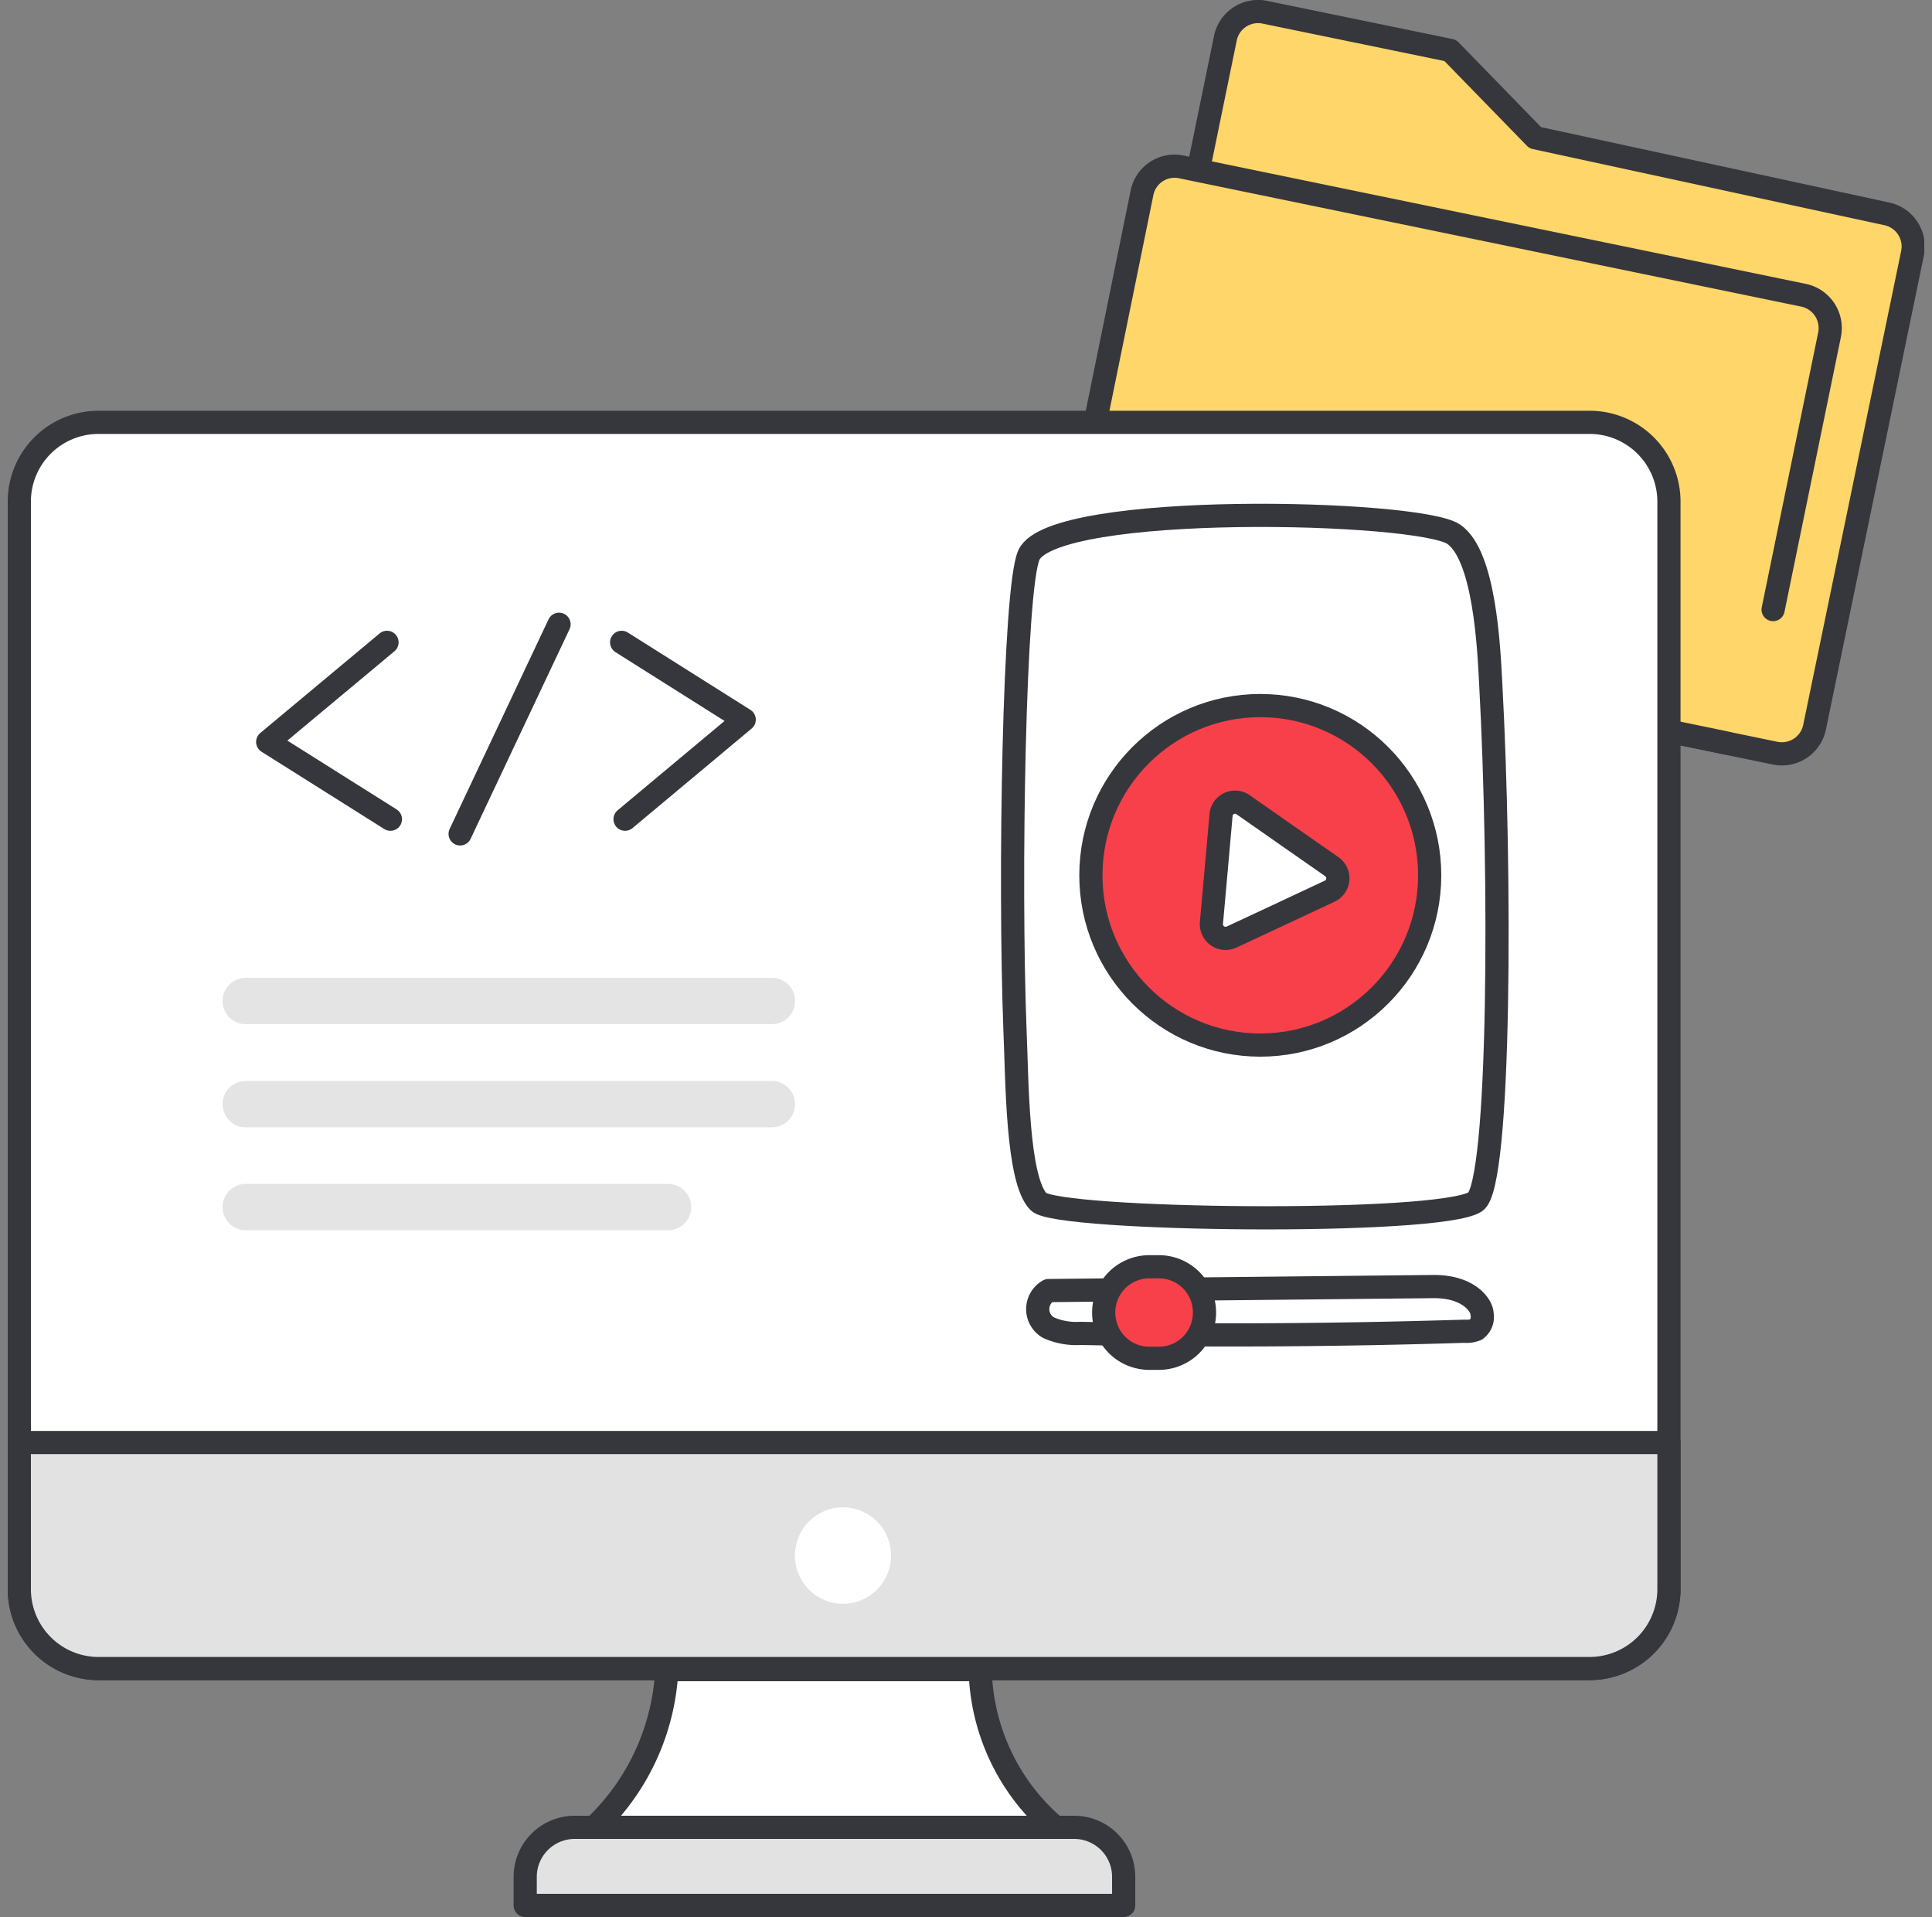
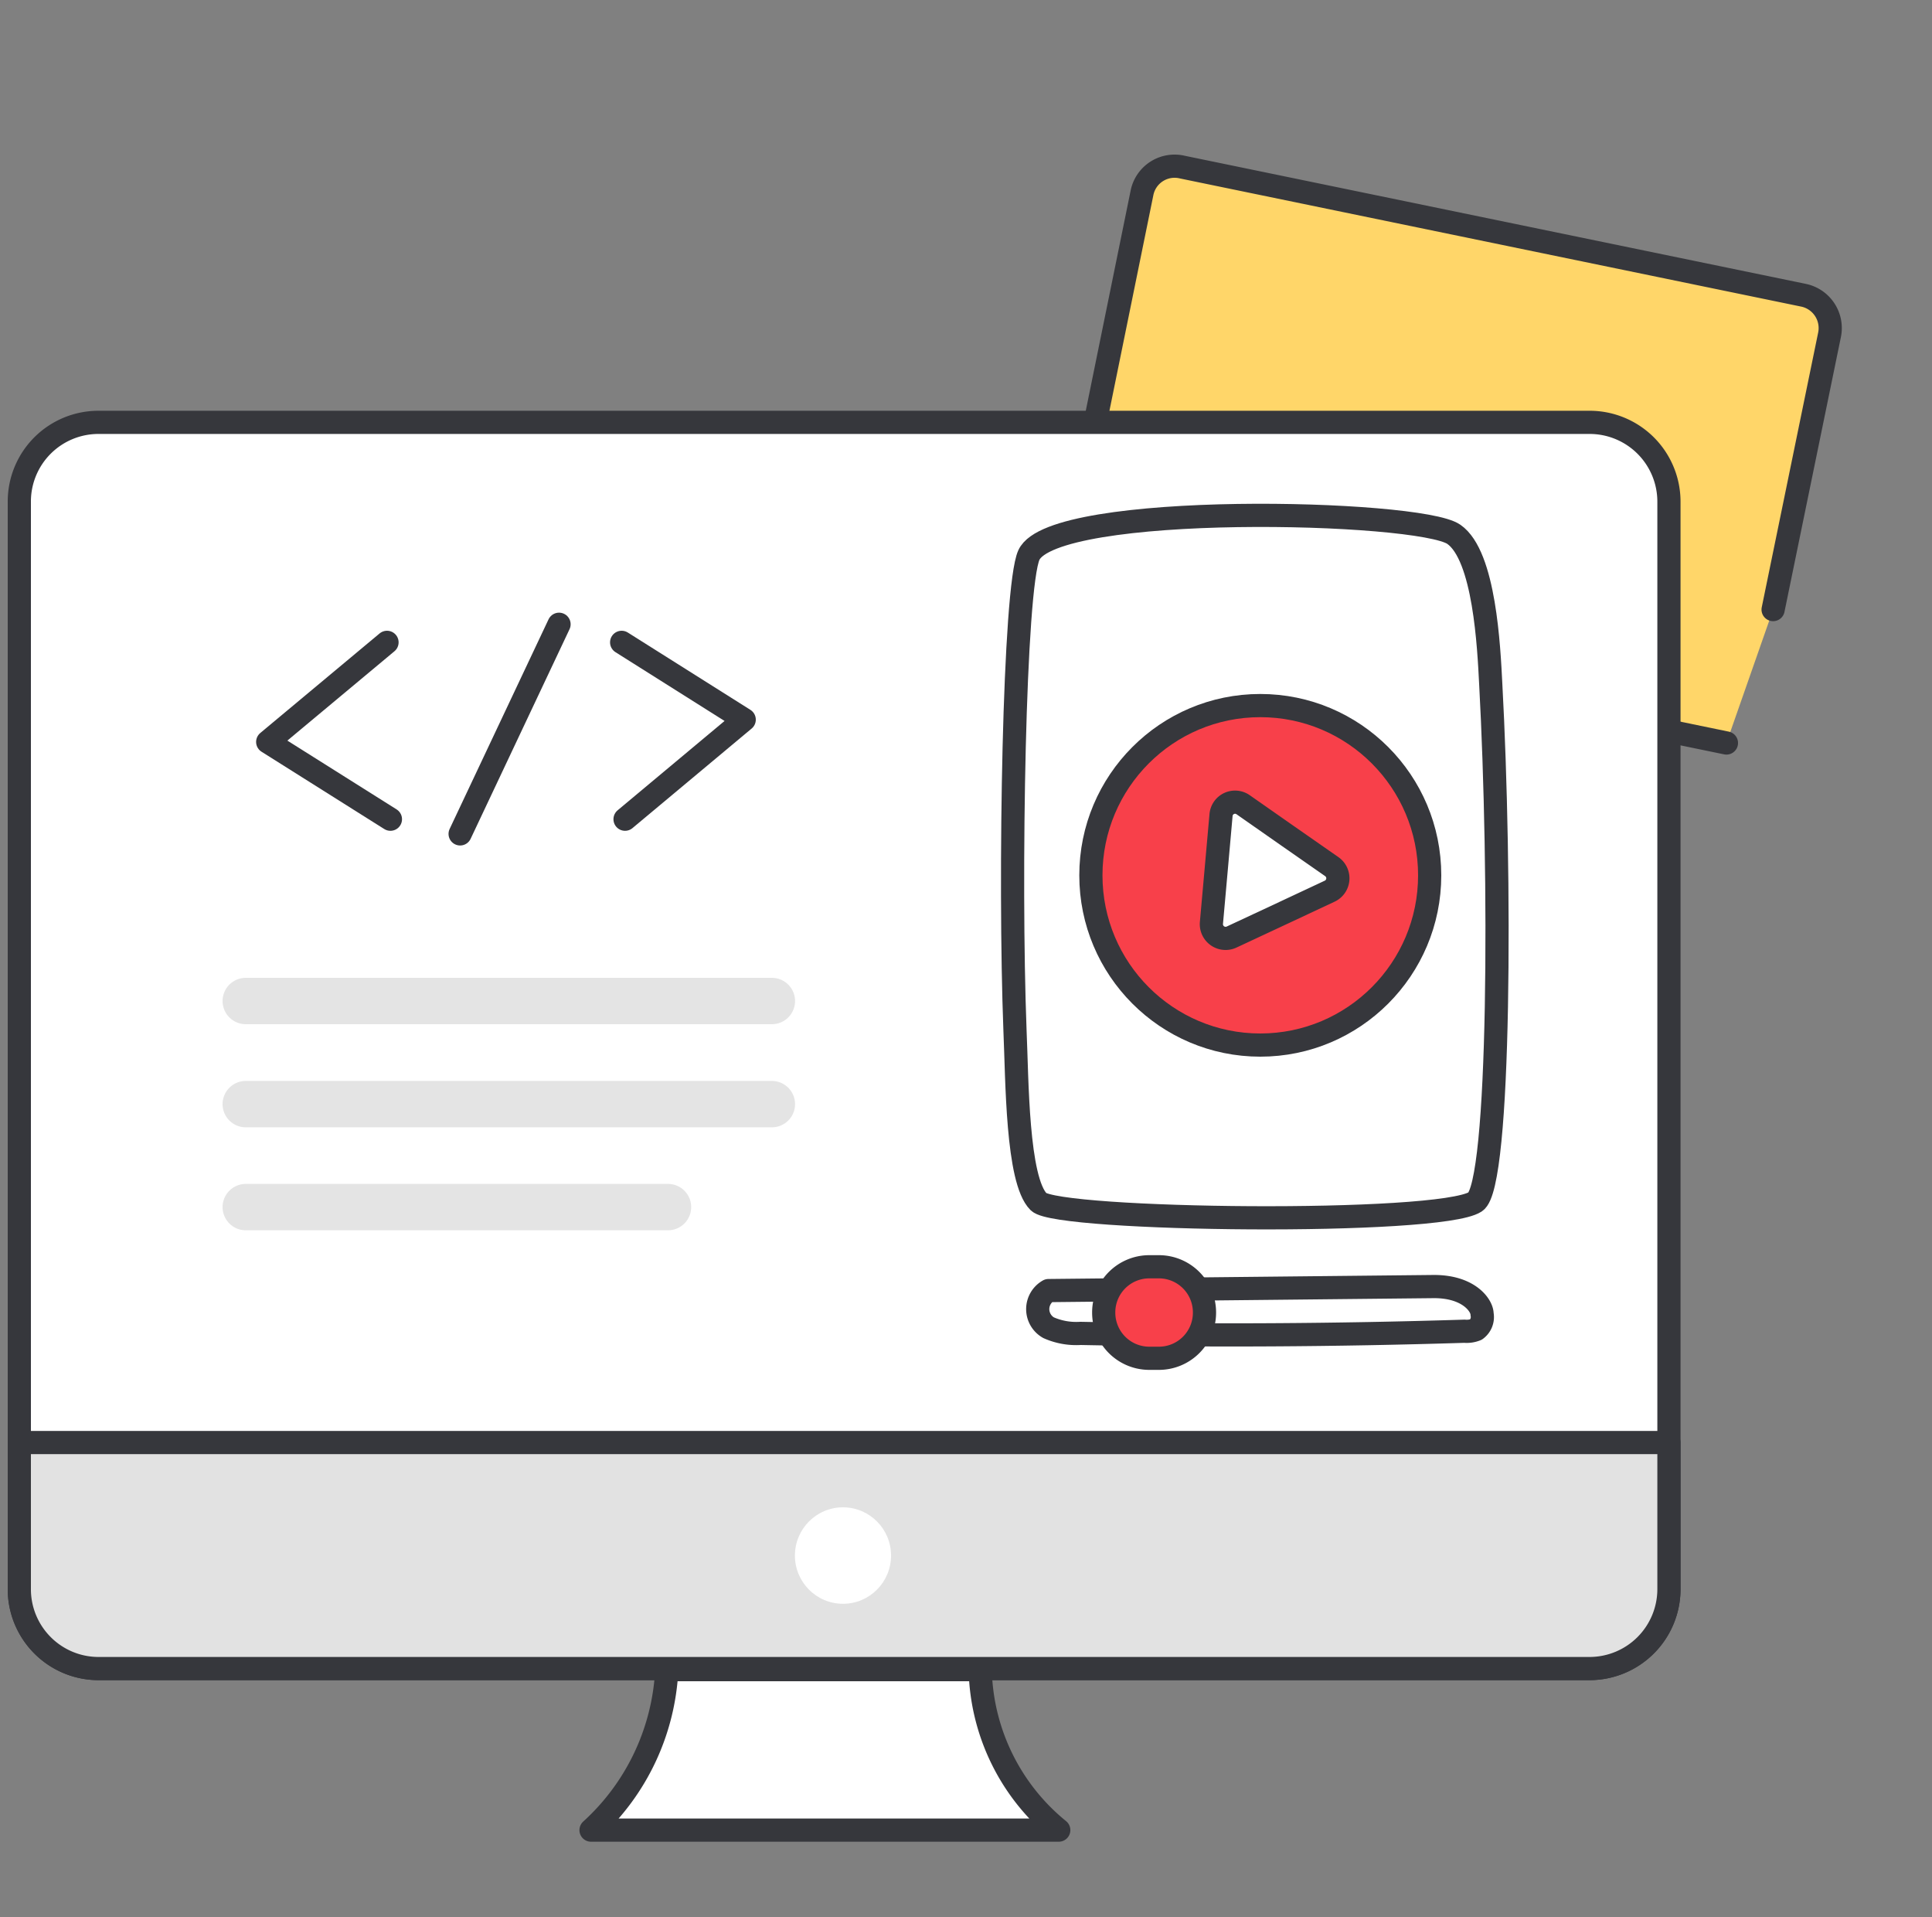
<svg xmlns="http://www.w3.org/2000/svg" xmlns:xlink="http://www.w3.org/1999/xlink" width="125" height="124" fill="none">
  <rect width="100%" height="100%" fill="#808080" stroke="none" />
  <style>.B{stroke:#36373c}.C{stroke-width:1.5}.D{fill:#fff}.E{stroke-linejoin:round}.F{stroke-linecap:round}</style>
  <g clip-path="url(#A)">
    <g fill="#ffd669">
-       <path d="M114.86 48.72l-41.13-8.49a2.16 2.16 0 0 1-1.68-2.55l7.23-35.2a2.16 2.16 0 0 1 .924-1.374A2.16 2.16 0 0 1 81.83.79l12 2.47 5.5 5.65 22.73 4.92a2.16 2.16 0 0 1 1.68 2.55L117.41 47a2.17 2.17 0 0 1-.318.788 2.16 2.16 0 0 1-1.382.932 2.16 2.16 0 0 1-.85-.001z" class="B C E" />
      <use xlink:href="#B" />
    </g>
    <g class="B C E">
      <use xlink:href="#B" class="F" />
      <path d="M107.98 32.44v70.35a5.14 5.14 0 0 1-5.13 5.14H6.37c-.674-.001-1.341-.135-1.962-.394a5.12 5.12 0 0 1-1.662-1.116c-.475-.477-.852-1.043-1.109-1.666a5.13 5.13 0 0 1-.387-1.964V32.44a5.12 5.12 0 0 1 5.12-5.12h96.48a5.13 5.13 0 0 1 5.13 5.12z" class="D" />
      <path d="M107.98 93.31v9.48a5.14 5.14 0 0 1-5.13 5.14H6.37c-.674-.001-1.341-.135-1.962-.394a5.12 5.12 0 0 1-1.662-1.116c-.475-.477-.852-1.043-1.109-1.666a5.13 5.13 0 0 1-.387-1.964v-9.48h106.73z" fill="#e2e2e2" />
    </g>
    <g class="D">
      <path d="M54.541 103.74c1.718 0 3.11-1.397 3.11-3.12s-1.392-3.12-3.11-3.12-3.11 1.397-3.11 3.12 1.392 3.12 3.11 3.12z" />
      <g class="B C E">
        <path d="M68.5 118.38H38.24a15 15 0 0 0 4.9-10.38h20.28a13.76 13.76 0 0 0 1.398 5.749 13.75 13.75 0 0 0 3.683 4.631z" />
      </g>
    </g>
-     <path d="M37.181 118.2h32.32a3.2 3.2 0 0 1 3.2 3.2v1.85h-38.72v-1.85c0-.42.083-.836.244-1.225a3.2 3.2 0 0 1 .694-1.038 3.19 3.19 0 0 1 1.038-.693c.388-.161.804-.244 1.225-.244z" fill="#e2e2e2" class="B C E" />
-     <path d="M15.9 71.42h34.04H15.9zm0-6.67h34.04H15.9zm0 13.33h27.32H15.9z" class="D" />
    <g class="E">
      <g class="F">
        <path d="M15.9 71.42h34.04M15.9 64.75h34.04M15.9 78.08h27.32" stroke="#e4e4e4" stroke-width="3" />
        <g class="B C">
          <path d="M25.04 41.55l-7.72 6.44 7.94 5m15.18 0l7.71-6.44-7.93-5M29.77 53.94l6.4-13.56" />
        </g>
      </g>
      <path d="M66.57 35.9c1.59-3.46 25.23-2.9 27.49-1.34 2 1.38 2.27 7.34 2.39 9.67.66 12.09.65 32.47-1 33.51-2.33 1.52-27 1.23-28.25 0-1.41-1.4-1.39-7.92-1.53-11.08-.38-9.93-.06-28.66.9-30.76z" class="B C D" />
      <path d="M81.54 67.6c6.053 0 10.96-4.916 10.96-10.98s-4.907-10.98-10.96-10.98-10.96 4.916-10.96 10.98S75.487 67.6 81.54 67.6z" fill="#f8404a" class="B C" />
      <path d="M78.69 56.22l.31-3.49a.91.91 0 0 1 .524-.757.91.91 0 0 1 .916.087l2.86 2 2.87 2a.92.92 0 0 1 .386.838.92.92 0 0 1-.536.752l-3.16 1.48-3.17 1.48a.92.92 0 0 1-.923-.078.92.92 0 0 1-.387-.842l.31-3.47zM67.84 83.48a1.38 1.38 0 0 0-.699 1.2 1.38 1.38 0 0 0 .699 1.2 4.42 4.42 0 0 0 2.07.37c8.28.167 16.56.12 24.84-.14a1.61 1.61 0 0 0 .75-.11 1 1 0 0 0 .39-1c0-.54-.83-1.78-3.11-1.78l-24.94.26z" class="B C D" />
      <path d="M74.98 81.94h-.62a2.95 2.95 0 0 0-2.95 2.95v.02a2.95 2.95 0 0 0 2.95 2.95h.62a2.95 2.95 0 0 0 2.95-2.95v-.02a2.95 2.95 0 0 0-2.95-2.95z" fill="#f8404a" class="B C" />
    </g>
  </g>
  <defs>
    <clipPath id="A">
      <path transform="translate(.5)" d="M0 0h124v124H0z" class="D" />
    </clipPath>
    <path id="B" d="M111.7 48.06l-41.14-8.48a2.16 2.16 0 0 1-1.374-.941A2.16 2.16 0 0 1 68.89 37l5-24.54a2.15 2.15 0 0 1 .956-1.378 2.15 2.15 0 0 1 1.654-.272L116.7 19.1a2.17 2.17 0 0 1 1.67 2.56l-3.65 17.77" />
  </defs>
</svg>